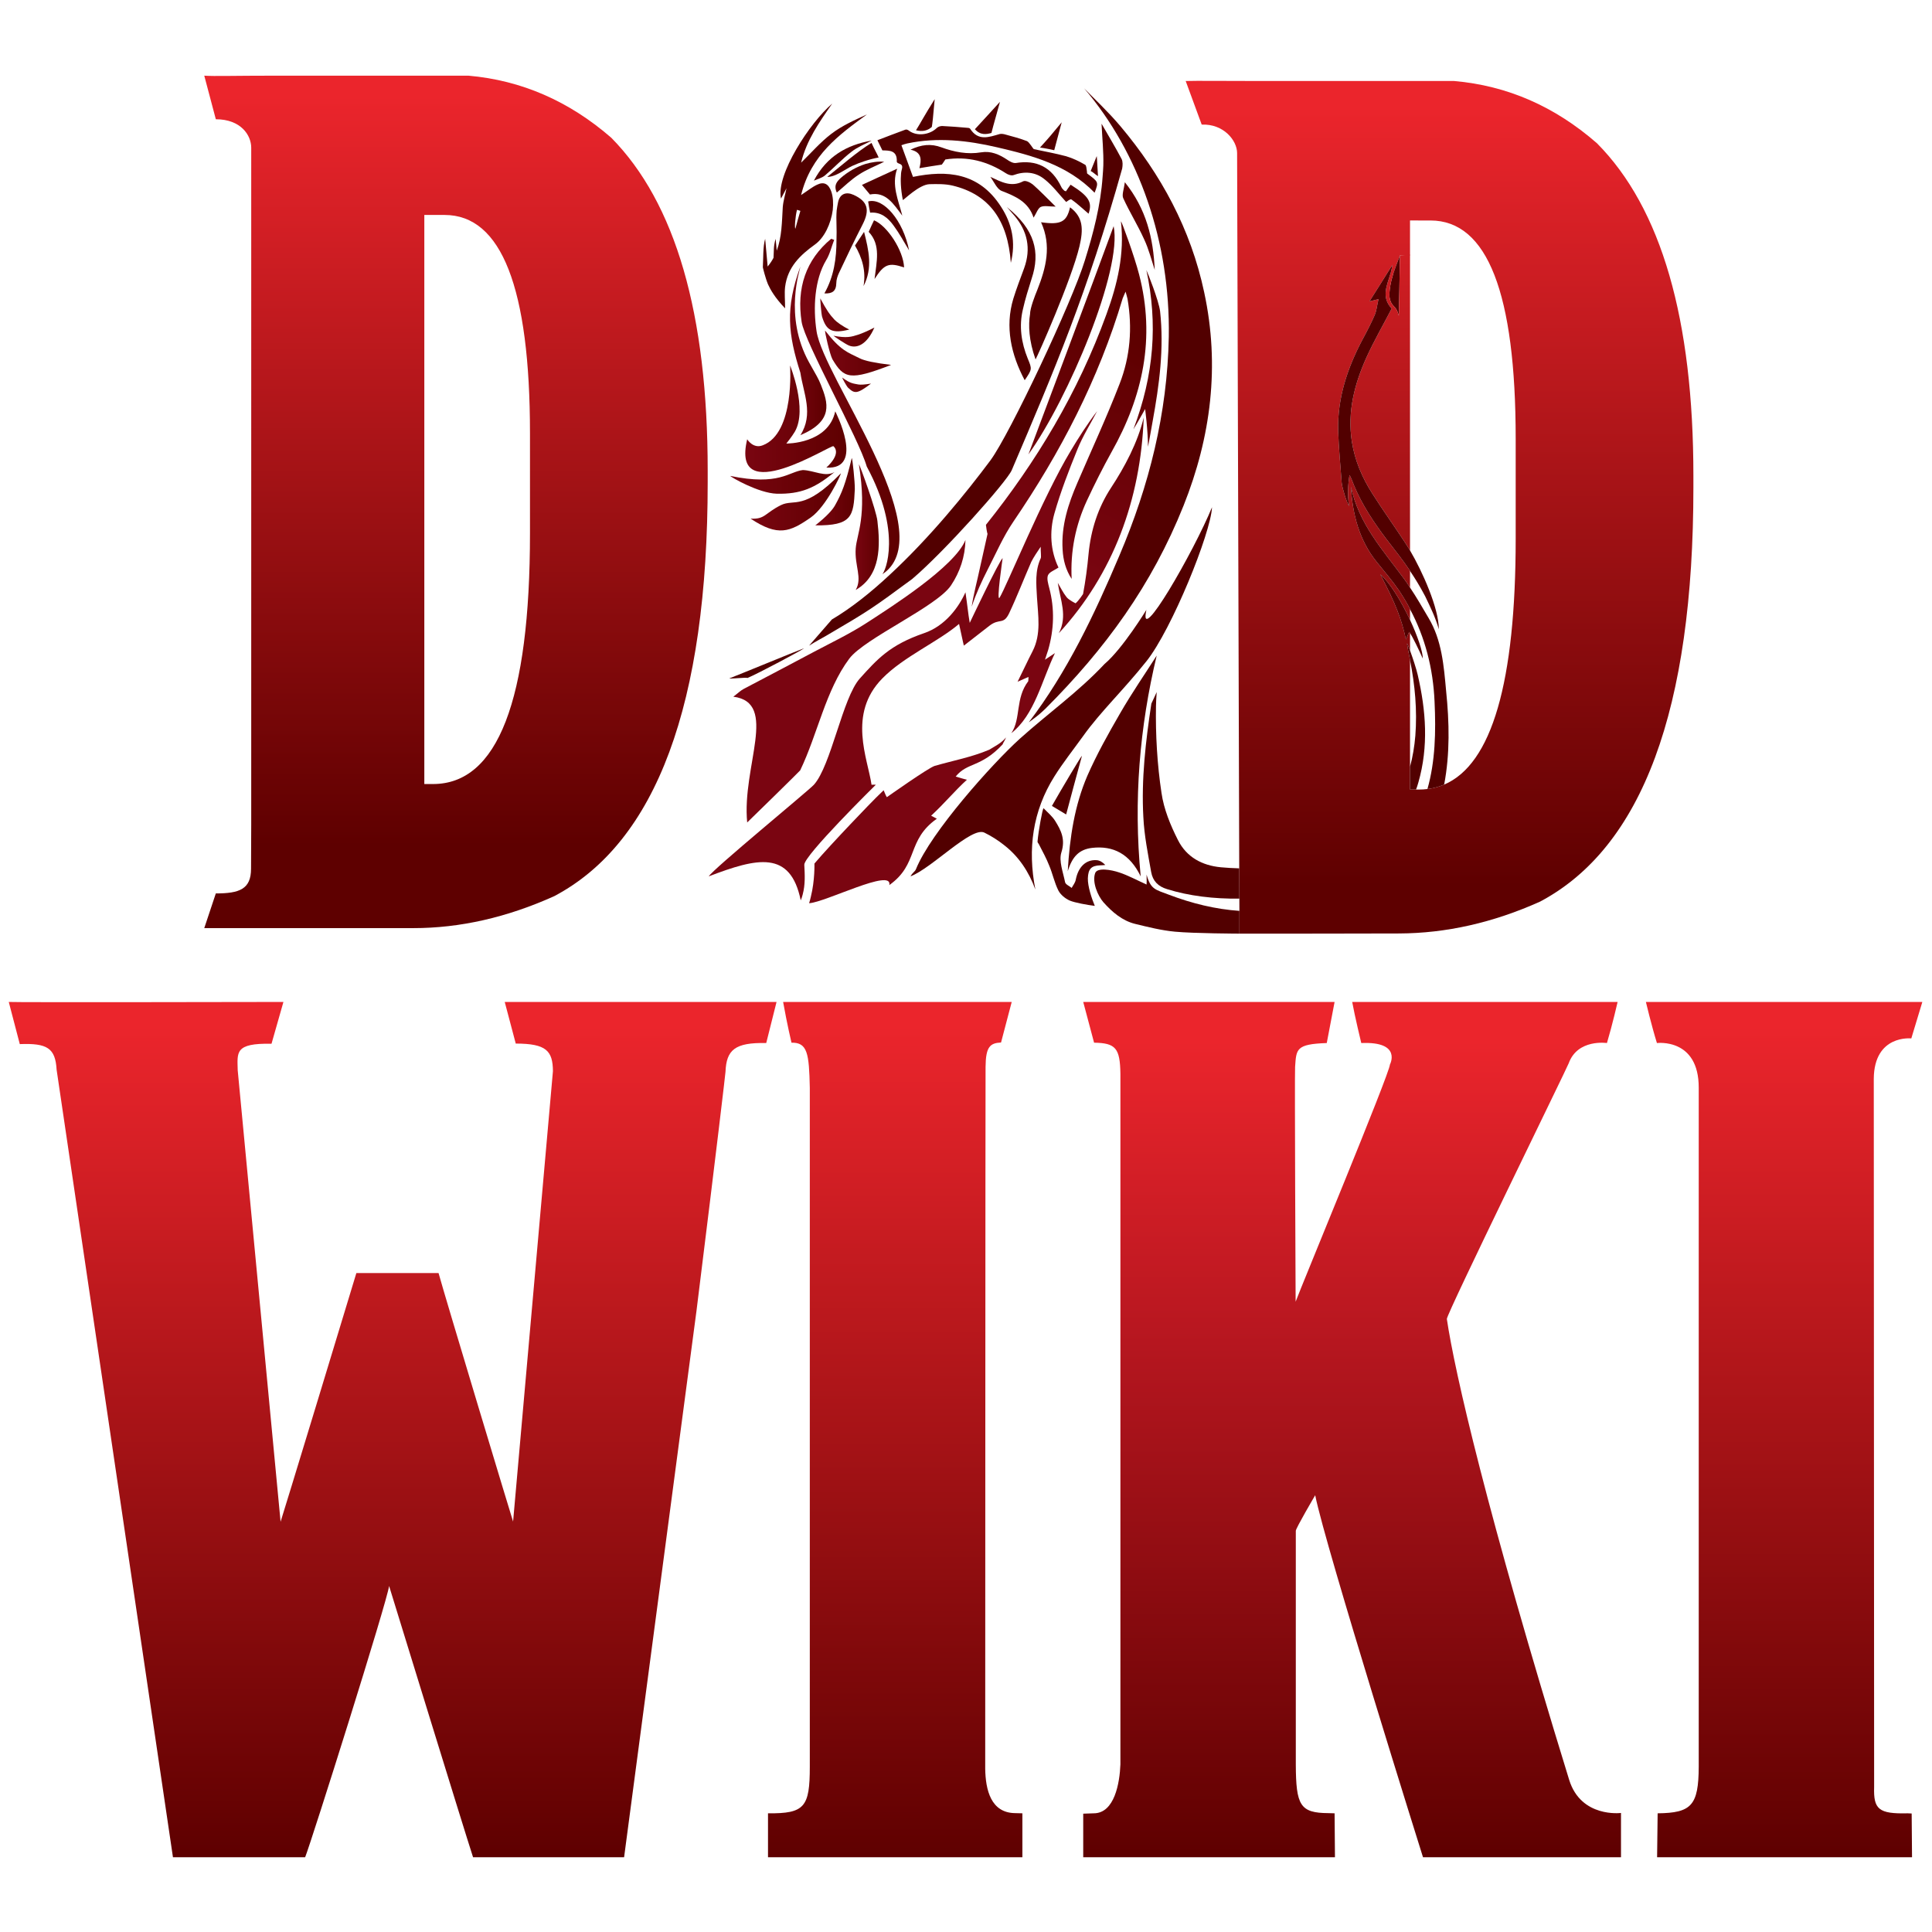
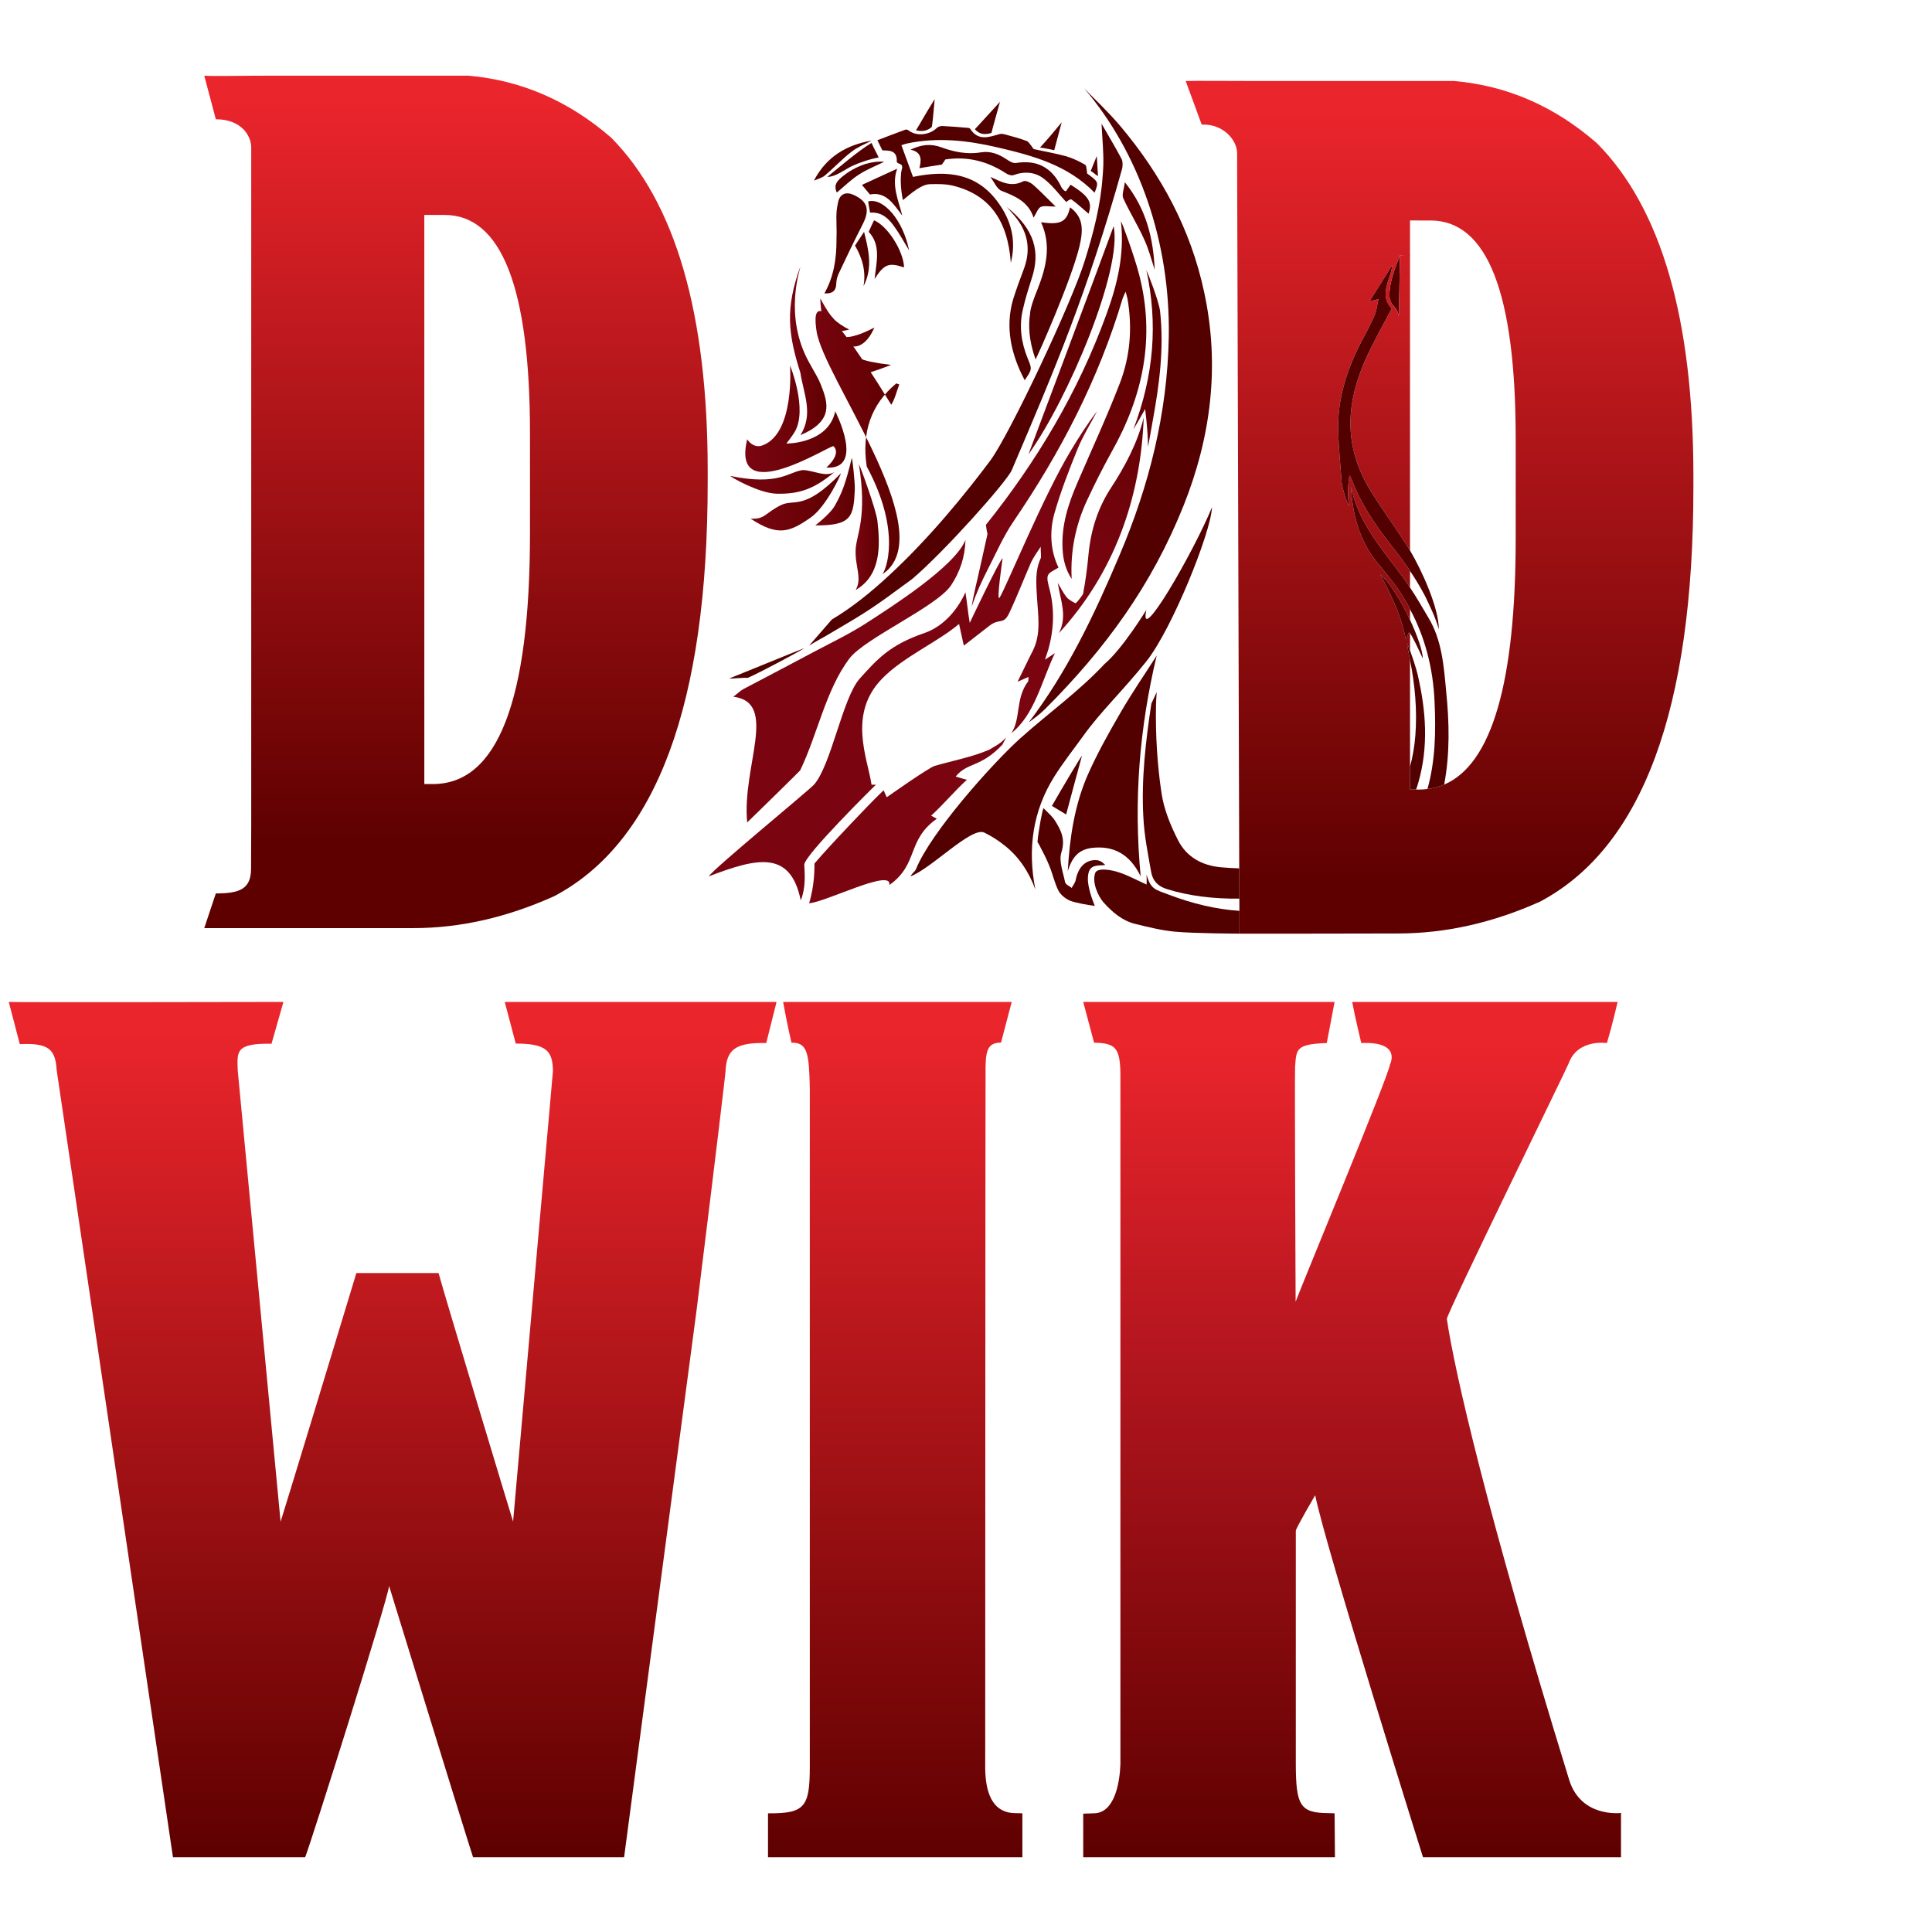
<svg xmlns="http://www.w3.org/2000/svg" version="1.1" id="Layer_1" x="0px" y="0px" width="1000px" height="1000px" viewBox="0 0 1000 1000" enable-background="new 0 0 1000 1000" xml:space="preserve">
  <g id="XMLID_6_">
    <g>
      <linearGradient id="SVGID_1_" gradientUnits="userSpaceOnUse" x1="745.105" y1="55.461" x2="745.105" y2="458.325">
        <stop offset="0" style="stop-color:#EB252C" />
        <stop offset="1" style="stop-color:#5E0000" />
      </linearGradient>
      <path fill="url(#SVGID_1_)" d="M613.712,41.929c6.63-0.184,17.034,0,38.948,0h99.995c27.53,2.394,52.115,13.167,73.937,32.227    c33.332,33.608,49.905,91.063,49.905,172.183v5.985c0,114.819-26.426,186.27-79.369,214.354    c-24.4,10.957-48.708,16.39-73.017,16.481c-8.747,0.092-75.134,0.092-82.593,0.092v-4.512v-7.274l-0.092-22.006L640.322,79.22    c0-6.445-6.906-15.192-18.323-14.732L613.712,41.929z M724.664,132.164c-1.382,3.407-2.525,6.574-3.446,9.244l-1.392-0.142    c0.368-1.289,0.694-2.841,0.878-4.13c-4.143,6.722-7.918,12.522-11.877,18.875c1.657-0.46,2.578-0.645,4.695-1.197    c-0.828,3.499-1.013,6.077-2.025,8.379c-1.934,4.419-4.144,8.655-6.445,12.891c-7.643,14.548-12.799,29.833-12.431,46.683    c0.276,9.116,1.197,18.139,1.842,27.163c0.276,2.67,2.578,10.22,3.867,12.062c-1.013-5.524-0.553-11.786,0.185-16.113    c1.196,2.209,1.564,3.499,2.394,5.524c4.235,10.128,10.221,19.06,16.758,27.715c4.604,5.985,8.287,10.589,12.154,16.298v0.092    v8.471h-0.092c-1.014-1.658-2.118-3.131-3.224-4.696c-10.772-14.64-23.203-28.176-27.254-47.328    c0.828,14.456,4.327,27.715,13.351,38.948c3.96,4.88,8.011,9.576,11.602,14.825c2.026,3.038,3.96,6.261,5.617,9.484v0.092v5.524    c-4.42-9.392-10.221-19.06-15.377-23.571c8.011,15.377,11.049,23.295,13.259,33.7c0.461-1.013,1.013-2.302,1.657-3.867    c0.093,0.092,0.276,0.276,0.461,0.553v9.023c-0.737-2.118-1.382-3.591-1.565-3.591c0.184,1.197,0.921,5.524,1.197,6.629    c0.092,0.552,0.276,1.197,0.368,1.75c0,0.092,0,0.092,0,0.184v55.246v11.786h3.131h1.381c1.565,0,3.038-0.092,4.512-0.276    c3.038-0.369,5.893-1.105,8.655-2.302c24.676-10.497,37.015-52.944,37.015-127.341v-51.655    c0-75.318-14.641-112.978-44.104-112.978H729.82v18.047" />
      <path fill="#520000" d="M743.438,407.508c-1.491,0.402-3.019,0.693-4.595,0.884c4.051-14.272,4.42-29.649,3.683-45.209    c-0.736-17.218-4.88-33.24-12.706-47.88v-0.092c-1.657-3.223-3.591-6.446-5.617-9.484c-3.591-5.249-7.642-9.944-11.602-14.825    c-9.023-11.233-12.522-24.492-13.351-38.948c4.051,19.152,16.481,32.688,27.254,47.328c1.105,1.565,2.21,3.038,3.224,4.696    c3.406,5.064,6.537,10.497,9.668,15.837c6.905,11.51,7.918,24.769,9.115,37.843c1.657,16.206,2.025,32.411-1.013,48.432    C746.17,406.666,744.82,407.135,743.438,407.508" />
      <linearGradient id="SVGID_2_" gradientUnits="userSpaceOnUse" x1="923.457" y1="531.268" x2="923.457" y2="961.328">
        <stop offset="0" style="stop-color:#EB252C" />
        <stop offset="1" style="stop-color:#5E0000" />
      </linearGradient>
-       <path fill="url(#SVGID_2_)" d="M851.913,518.607H995l-5.709,18.876c0,0-19.244-2.118-19.428,20.901l0.184,366.556    c-0.368,11.509,2.302,13.995,17.311,13.627l2.118,0.092l0.184,22.651c0,0-4.512,0-9.392,0H868.763c-4.604,0-7.273,0-11.049,0    l0.276-22.743c17.494-0.185,21.178-4.052,21.27-24.124V563.08c0.092-25.965-21.638-23.203-21.638-23.203    C854.768,530.67,851.913,518.607,851.913,518.607z" />
      <path fill="#520000" d="M732.582,380.77c1.014-13.167-0.184-26.242-2.762-39.132c0-0.092,0-0.092,0-0.184    c-0.092-0.553-0.276-1.197-0.368-1.75c-0.276-1.105-1.014-5.433-1.197-6.629c0.184,0,0.828,1.473,1.565,3.591    c1.381,3.775,3.314,9.668,3.959,12.522c4.328,18.599,5.709,37.199,0.368,55.798c-0.368,1.289-0.736,2.486-1.196,3.683h-3.131    v-11.786C731.201,391.819,732.122,386.386,732.582,380.77z" />
      <path fill="#520000" d="M724.664,132.164c-0.276,4.144-0.093,9.944-0.645,31.306c-1.382-5.893-3.775-4.052-4.788-9.484    c-0.276-3.499,0.421-7.422,1.986-12.578C722.139,138.737,723.282,135.57,724.664,132.164z" />
      <path fill="#520000" d="M727.702,330.956c-2.21-10.404-5.248-18.323-13.259-33.7c5.156,4.512,10.957,14.18,15.377,23.571    c3.867,8.287,6.629,16.39,6.629,20.073c-2.209-4.972-5.34-11.325-6.629-13.259c-0.185-0.276-0.368-0.46-0.461-0.553    C728.715,328.654,728.163,329.943,727.702,330.956z" />
      <linearGradient id="SVGID_3_" gradientUnits="userSpaceOnUse" x1="714.408" y1="54.967" x2="714.408" y2="458.701">
        <stop offset="0" style="stop-color:#EB252C" />
        <stop offset="1" style="stop-color:#5E0000" />
      </linearGradient>
      <path fill="url(#SVGID_3_)" d="M729.82,131.833v153.084c-0.829-1.381-1.565-2.578-2.302-3.683    c-5.617-8.655-11.694-17.034-17.219-25.781c-5.248-8.195-9.023-17.034-10.589-26.886c-2.394-15.653,1.474-30.109,7.734-43.92    c3.867-8.471,8.563-16.574,12.891-24.953c-5.616-5.985-2.394-11.97-0.46-18.599l1.381,0.184    c-1.565,5.156-2.302,9.208-2.025,12.707c1.013,5.432,3.406,3.591,4.788,9.484c0.552-21.362,0.368-27.163,0.645-31.306" />
      <linearGradient id="SVGID_4_" gradientUnits="userSpaceOnUse" x1="699.85" y1="538.947" x2="699.85" y2="961.21">
        <stop offset="0" style="stop-color:#EB252C" />
        <stop offset="0.376" style="stop-color:#B5161F" />
        <stop offset="1" style="stop-color:#5E0000" />
      </linearGradient>
      <path fill="url(#SVGID_4_)" d="M812.229,921.349c6.169,19.705,26.794,17.034,26.794,17.034v22.928c-4.144,0-6.261,0-9.023,0    h-93.457c0,0-50.55-160.949-55.799-187.376c0,0-10.036,17.034-10.036,18.416v120.896c0.092,21.27,2.21,25.137,16.85,25.229    l3.223,0.092l0.185,22.743c-2.578,0-4.052,0-8.839,0H571.817c-4.604,0-8.011,0-11.142,0v-22.559l5.433-0.185    c10.773,0,13.443-15.653,13.812-25.321V555.807c-0.185-13.352-2.486-15.93-13.627-16.113l-5.617-21.086h130.104l-4.051,21.27    c-16.021,0.553-15.745,3.131-16.39,12.339c-0.276,4.327,0.276,121.54,0.276,121.54c2.762-7.643,48.8-118.502,48.8-122.737    c0,0,6.445-12.063-14.824-11.142c0,0-3.406-14.087-4.695-21.27h137.285h0.093c0,0-2.671,11.694-5.525,21.27    c0,0-15.192-2.302-19.796,10.497c-0.921,2.578-63.072,129.367-63.072,132.313C752.932,710.034,769.597,782.958,812.229,921.349z" />
      <path fill="#520000" d="M729.82,284.918c6.354,10.773,14.916,29.833,14.916,40.79c-1.934-6.629-4.327-11.326-7.09-17.126    c-2.762-5.248-5.34-9.392-7.826-13.075v-0.092c-3.867-5.709-7.551-10.313-12.154-16.298c-6.537-8.655-12.522-17.586-16.758-27.715    c-0.829-2.026-1.197-3.315-2.394-5.524c-0.737,4.328-1.197,10.589-0.185,16.113c-1.289-1.842-3.591-9.392-3.867-12.062    c-0.645-9.023-1.565-18.047-1.842-27.163c-0.368-16.85,4.788-32.135,12.431-46.683c2.302-4.235,4.512-8.471,6.445-12.891    c1.013-2.302,1.197-4.88,2.025-8.379c-2.117,0.552-3.038,0.736-4.695,1.197c3.959-6.353,7.734-12.154,11.877-18.875    c-0.184,1.289-0.46,2.67-0.828,3.959c-1.934,6.629-5.156,12.614,0.46,18.599c-4.327,8.379-9.023,16.482-12.891,24.953    c-6.261,13.812-10.128,28.268-7.734,43.92c1.565,9.852,5.341,18.691,10.589,26.886c5.524,8.748,11.602,17.126,17.219,25.781    C728.255,282.34,728.991,283.537,729.82,284.918z" />
      <path fill="#520000" d="M591.798,422.94c-1.104-19.612,1.197-39.316,4.144-58.745c1.013-2.026,1.197-2.67,2.762-5.985    c-0.184,3.314-0.368,4.972-0.368,7.182c-0.276,14.64,0.645,30.569,2.854,45.025c1.197,8.379,4.604,16.666,8.471,24.308    c4.512,9.023,12.615,13.259,22.283,14.18c3.038,0.276,6.169,0.46,9.483,0.553l0.065,15.671c-13.074,0.184-26.215-1.4-37.356-4.898    c-4.695-1.381-7.458-4.236-8.286-8.839C594.191,442,592.258,432.516,591.798,422.94z" />
      <linearGradient id="SVGID_5_" gradientUnits="userSpaceOnUse" x1="540.991" y1="293.291" x2="596.239" y2="180.493">
        <stop offset="0" style="stop-color:#7A0511" />
        <stop offset="1" style="stop-color:#5E0000" />
      </linearGradient>
      <path fill="url(#SVGID_5_)" d="M594.191,231.238c0-8.379-1.473-19.521-1.473-19.521s-4.052,7.274-6.077,10.497    c10.681-28.175,12.706-54.786,6.722-82.408c0.553,1.013,6.445,15.837,7.09,21.27c2.117,19.244-0.368,37.935-3.867,57.087    C596.31,219.544,594.744,228.844,594.191,231.238z" />
      <linearGradient id="SVGID_6_" gradientUnits="userSpaceOnUse" x1="510.869" y1="278.486" x2="566.101" y2="165.721">
        <stop offset="0" style="stop-color:#7A0511" />
        <stop offset="1" style="stop-color:#5E0000" />
      </linearGradient>
      <path fill="url(#SVGID_6_)" d="M582.222,94.32c11.142,13.903,14.732,29.004,15.469,45.394c-1.749-5.34-3.13-10.865-5.524-15.929    c-3.223-7.182-7.458-13.903-10.772-21.178C580.564,100.858,581.762,97.911,582.222,94.32z" />
      <path fill="#520000" d="M566.845,451.944c1.014-3.039,8.379-1.75,12.431-0.368c4.328,1.381,9.484,4.144,14.18,6.261    c0.092-1.013,0.092-2.118,0-5.156c2.118,7.642,4.42,7.734,11.51,10.404c11.878,4.512,24.124,7.55,36.554,8.379v11.786    c0,0-23.571-0.092-33.331-1.013c-6.998-0.645-13.903-2.394-20.717-4.051c-6.63-1.657-11.786-6.077-16.39-11.233    C568.227,463.638,565.188,456.64,566.845,451.944z" />
      <path fill="#520000" d="M567.674,80.785c0.185,1.289,0.368,7.09,0.645,10.405c-1.934-1.289-2.578-2.118-3.775-2.67    C565.648,85.757,566.661,83.271,567.674,80.785z" />
      <path fill="#520000" d="M565.188,438.87c-6.537,0.829-10.128,4.328-12.522,12.062c1.014-17.679,3.592-34.16,10.129-49.353    c4.88-11.141,10.865-21.822,16.941-32.319c5.985-10.404,12.799-20.256,18.968-29.925c-8.839,36.923-12.062,74.766-8.286,114.267    C584.8,442,576.237,437.581,565.188,438.87z" />
      <path fill="#520000" d="M560.031,391.174c-2.854,10.497-5.708,20.901-8.194,30.385c-1.565-0.92-4.052-2.394-7.366-4.419    C549.259,408.668,559.755,391.082,560.031,391.174z" />
      <linearGradient id="SVGID_7_" gradientUnits="userSpaceOnUse" x1="557.938" y1="301.584" x2="613.184" y2="188.79">
        <stop offset="0" style="stop-color:#7A0511" />
        <stop offset="1" style="stop-color:#5E0000" />
      </linearGradient>
      <path fill="url(#SVGID_7_)" d="M547.509,301.676c1.474,2.486,2.763,5.156,4.512,7.366c1.197,1.565,4.696,3.223,4.696,3.223    c1.657-1.381,3.867-4.788,3.867-4.788c1.289-6.813,2.21-13.811,2.854-20.809c1.197-12.43,4.88-23.848,11.602-34.16    c7.09-10.773,13.812-23.387,16.942-36.37c-1.565,42.447-15.745,80.935-43.921,111.596    C552.665,318.894,548.798,310.515,547.509,301.676z" />
      <path fill="#520000" d="M538.302,76.365c4.051-4.419,6.261-6.998,11.233-13.075c-2.21,8.195-3.867,14.456-3.867,14.456    S542.721,77.01,538.302,76.365z" />
      <path fill="#520000" d="M556.809,455.351c1.289-6.629,5.249-10.497,10.773-10.128c1.565,0.092,3.13,1.013,4.512,2.486    c-0.921,0.092-1.75,0.184-2.671,0.184c-4.604,0.184-6.169,1.841-6.353,6.722c-0.093,4.235,2.025,10.497,3.591,14.271    c-3.775-0.46-10.404-1.657-12.982-2.762c-2.303-1.013-4.788-3.039-5.894-5.248c-2.025-4.052-2.946-8.655-4.695-12.799    c-1.474-3.775-3.407-7.274-5.249-10.865c-0.184-0.553-0.828-1.013-0.828-1.565c0.46-5.524,2.578-17.034,3.13-17.311    c2.026,2.118,4.42,4.051,5.985,6.538c3.039,4.88,5.433,9.484,3.223,16.39c-1.381,4.419,0.921,10.22,1.934,15.376    c0.276,1.197,2.21,1.934,3.407,2.947C555.428,458.206,556.532,456.917,556.809,455.351z" />
      <path fill="#520000" d="M558.742,127.468c-4.144,17.402-21.729,56.995-22.742,58.561c-3.499-9.76-3.775-17.863-2.854-23.387    c0-3.131,2.578-9.76,3.774-12.615c4.512-11.417,7.459-22.835,1.934-34.989c10.313,1.473,13.26-0.184,15.009-7.734    C560.769,112.459,560.769,118.721,558.742,127.468z" />
      <path fill="#520000" d="M604.965,174.334c0.828-49.077-15.377-95.299-43.828-128.63c4.788,4.972,12.246,11.878,18.783,19.612    c20.901,24.86,36.37,53.036,43.368,85.999c8.194,38.027,3.499,74.858-10.681,110.399c-16.482,41.25-40.514,74.122-71.544,105.151    c-2.578,2.394-3.223,3.131-8.563,6.998c19.889-26.058,34.068-55.982,46.959-86.459    C594.744,251.495,604.229,214.02,604.965,174.334z" />
      <path fill="#520000" d="M593.363,315.671c-4.42,20.165,24.492-30.017,33.976-53.128c-0.645,13.443-20.809,63.165-33.884,79.646    c-12.338,15.469-23.663,25.966-32.871,38.856c-4.972,6.906-10.313,13.627-14.824,20.809    c-11.233,17.863-13.996,37.567-9.853,58.561c-3.406-9.3-8.655-17.126-16.113-22.927c-3.223-2.578-6.722-4.788-10.313-6.537    c-6.629-3.223-27.254,18.507-38.211,22.65c1.105-2.025,2.302-2.394,2.854-3.775c7.642-18.968,39.5-54.601,53.772-67.492    c14.549-13.075,30.386-24.308,43.829-38.672C581.025,335.836,593.363,315.671,593.363,315.671z" />
      <linearGradient id="SVGID_8_" gradientUnits="userSpaceOnUse" x1="506.649" y1="276.484" x2="561.849" y2="163.785">
        <stop offset="0" style="stop-color:#7A0511" />
        <stop offset="1" style="stop-color:#5E0000" />
      </linearGradient>
      <path fill="url(#SVGID_8_)" d="M576.421,117.063c4.604,22.651-23.387,89.13-44.104,118.134    C534.342,229.856,566.753,143.581,576.421,117.063z" />
      <path fill="#520000" d="M521.176,107.211c14.455,11.602,17.402,23.295,12.798,37.015c-1.657,5.249-3.314,10.497-4.512,15.837    c-2.117,8.748-0.828,17.311,2.486,25.505c2.302,5.524,2.302,5.524-1.565,11.233c-6.998-13.167-10.313-27.531-5.893-42.171    c1.657-5.34,3.683-10.589,5.616-15.837c3.684-10.22,1.657-19.244-5.063-27.162C523.754,110.157,522.465,108.684,521.176,107.211z" />
      <path fill="#520000" d="M534.986,112.644c-2.67-8.195-9.392-11.049-16.481-13.812c-2.485-0.921-3.959-4.696-5.893-7.274    c5.616,2.578,10.772,5.524,16.942,2.302c1.196-0.645,3.683,0.553,5.063,1.657c3.775,3.315,7.366,7.09,11.786,11.417    c-3.407,0-5.893-0.645-7.734,0.185C537.196,107.855,536.46,110.342,534.986,112.644z" />
      <path fill="#520000" d="M513.165,68.815c-2.578,0.737-5.709,1.29-8.563-1.934c4.328-4.696,8.655-9.392,12.982-14.18    C515.835,59.239,514.361,64.027,513.165,68.815z" />
      <linearGradient id="SVGID_9_" gradientUnits="userSpaceOnUse" x1="528.285" y1="287.062" x2="583.532" y2="174.267">
        <stop offset="0" style="stop-color:#7A0511" />
        <stop offset="1" style="stop-color:#5E0000" />
      </linearGradient>
      <path fill="url(#SVGID_9_)" d="M572.738,162.549c5.616-15.377,9.392-31.122,7.458-47.972c0.368-0.092,6.998,18.139,9.392,27.438    c8.563,32.963,1.934,63.256-14.271,91.984c-4.512,8.103-8.747,16.574-12.707,25.045c-5.893,12.706-8.655,26.242-7.918,40.605    c-3.039-4.604-4.42-9.76-4.696-15.285c-0.736-12.338,2.946-23.572,7.643-34.437c7.366-17.126,15.192-33.976,21.914-51.378    c5.433-13.996,6.63-28.82,4.052-43.829c-0.185-1.013-0.553-2.025-1.014-3.775c-0.645,1.565-1.104,2.486-1.473,3.407    c-12.522,42.079-32.319,80.014-56.535,115.556c-5.34,7.827-9.115,16.666-13.443,25.045c-2.946,5.801-5.708,11.693-8.194,19.06    c0.921-6.353,3.038-14.18,4.144-19.52c1.289-6.077,2.762-12.062,4.051-18.139c0,0-0.368-0.829-0.828-4.696    C536.184,239.34,558.006,203.247,572.738,162.549z" />
      <path fill="#520000" d="M482.319,65.685c-2.118,1.934-4.788,2.578-8.195,1.75c2.578-4.144,3.959-6.998,9.668-16.113    C483.056,60.16,482.595,64.027,482.319,65.685z" />
      <path fill="#520000" d="M551.837,104.541c-3.684-3.959-6.998-8.471-11.233-11.786c-4.604-3.775-10.313-4.235-16.021-2.118    c-1.104,0.368-2.762-0.184-3.867-0.921c-9.668-6.261-19.888-8.931-31.398-7.182c-0.645,1.105-1.841,2.67-1.841,2.67    c-4.328,0.645-6.629,1.013-11.602,1.842c1.013-3.959,1.565-8.287-4.604-9.576c5.617-2.67,10.589-3.223,16.021-1.197    c6.537,2.394,13.443,3.775,20.533,2.578c4.973-0.829,9.3,1.013,13.443,3.775c1.289,0.921,3.131,1.934,4.512,1.75    c10.681-1.75,18.6,2.026,23.571,12.43c0.276,0.645,0.829,1.197,1.381,1.75c0.093,0.184,0.461,0.276,1.014,0.46    c0.736-1.105,1.564-2.302,2.394-3.407c9.576,5.985,11.325,9.116,9.3,15.008c-2.854-2.394-5.709-5.156-8.84-7.366    C554.047,102.792,552.297,104.265,551.837,104.541z" />
      <path fill="#520000" d="M464.364,87.322c-3.039,8.563,0.645,16.298,2.67,24.309c-4.512-5.985-8.471-12.615-16.758-10.958    c-1.842-2.209-3.315-3.959-4.144-4.972C451.842,93.031,458.011,90.269,464.364,87.322z" />
      <path fill="#520000" d="M466.574,75.168c2.025,5.524,3.959,10.773,5.985,16.39c17.495-3.591,34.161-2.394,45.578,15.469    c5.709,8.747,7.734,18.507,5.064,29.004c-1.565-22.19-11.325-35.449-30.109-39.961c-3.867-0.921-8.011-0.829-11.97-0.737    c-5.433,0.184-13.259,8.195-13.812,8.195c-1.197-6.077-1.197-10.681-0.92-13.812c0.184-2.486,1.841-4.143-1.289-5.156    c-0.369-0.092-0.921-0.552-0.921-0.829c0.276-5.985-3.775-5.801-7.458-5.893c-0.737-1.565-1.474-2.947-2.578-5.249    c4.788-1.841,9.576-3.683,14.364-5.433c0.552-0.276,1.381,0,1.934,0.46c3.959,3.039,10.681,2.302,14.456-1.381    c0.645-0.645,1.841-1.013,2.762-1.013c4.235,0.184,8.563,0.553,12.891,0.921c0.552,0,1.289,0.092,1.565,0.46    c4.236,6.629,9.853,4.328,15.377,2.762c0.921-0.184,2.025,0,2.946,0.276c3.775,1.013,7.551,2.025,11.142,3.407    c1.104,0.46,3.223,4.051,3.499,4.144c5.616,1.197,11.233,2.209,16.758,3.683c3.406,1.013,6.722,2.578,9.852,4.42    c0.645,0.368,0.645,1.934,0.921,3.499c0,0.368,0,0.645,0.093,1.013c5.984,4.419,5.984,4.419,3.867,9.944    c-14.088-14.456-32.228-19.244-50.366-23.479c-15.376-3.591-30.938-5.34-46.59-2.026C468.6,74.432,467.679,74.8,466.574,75.168z" />
      <path fill="#7A0511" d="M458.471,411.615c0.185,0.276,0.553,1.013,0.553,1.013s21.454-15.193,24.769-16.206    c9.944-2.854,19.152-4.512,28.267-8.379c2.946-1.841,6.169-3.315,8.655-6.353c-0.46,1.381-1.565,2.854-1.749,3.591    c-11.325,12.154-18.231,9.116-24.309,16.666c2.302,0.737,4.512,1.289,5.801,1.658c-6.629,6.077-11.786,12.43-18.507,18.599    c2.947,1.565,0.645,0.369,2.947,1.565c-15.837,11.233-9.208,23.387-24.584,34.344c1.841-9.023-33.055,8.932-41.526,9.392    c0.368-1.105,0.645-2.21,0.921-3.407c2.118-8.471,1.841-17.126,1.841-17.126c8.839-10.404,30.477-32.779,31.858-34.068    c2.67-2.578,3.959-3.867,3.959-3.867S457.735,409.866,458.471,411.615z" />
      <path fill="#520000" d="M449.356,104.265c7.918-2.118,18.139,9.852,21.177,25.321c-2.67-4.419-5.064-8.839-7.918-12.707    c-2.946-4.144-6.629-7.274-12.246-6.813C449.908,107.855,449.632,106.106,449.356,104.265z" />
      <path fill="#520000" d="M452.67,144.41c1.013-8.839,3.407-17.586-3.038-24.4c0.92-2.118,1.841-4.052,2.762-5.985    c6.906,2.854,15.192,15.653,15.561,24.4C460.037,135.754,457.643,136.675,452.67,144.41z" />
      <path fill="#520000" d="M447.238,120.01c2.394,9.484,4.604,18.691-0.276,28.083c1.381-7.827-0.737-14.732-4.419-20.993    C444.107,124.706,445.581,122.496,447.238,120.01z" />
      <linearGradient id="SVGID_10_" gradientUnits="userSpaceOnUse" x1="442.843" y1="272.856" x2="454.868" y2="272.856">
        <stop offset="0" style="stop-color:#7A0511" />
        <stop offset="1" style="stop-color:#5E0000" />
      </linearGradient>
      <path fill="url(#SVGID_10_)" d="M442.911,305.359c3.591-6.261-0.645-12.43,0-21.454c0.552-7.55,5.985-16.39,1.657-43.552    c0.46,0.185,9.023,23.848,9.576,29.28C455.617,282.248,456.078,297.809,442.911,305.359z" />
      <path fill="#520000" d="M580.564,82.351c0.645,1.289,0.553,3.314,0.276,4.88c-18.139,64.638-34.896,103.954-57.18,156.161    c-2.67,6.077-34.712,41.987-51.47,56.259c-20.625,15.192-22.006,16.206-44.657,29.464c-1.381,0.829-5.248,2.854-8.747,5.064    l11.786-13.535c10.128-5.985,20.257-14.087,30.017-23.203c20.717-19.152,39.593-42.447,52.023-59.113    c10.128-13.719,42.355-82.132,48.893-103.494c4.42-14.18,8.194-28.636,9.207-43.46c0.185-1.934,0.276-3.867,0.369-5.801    c0.184-6.906-0.553-13.72-0.921-21.546C573.935,70.657,577.434,76.365,580.564,82.351z" />
      <linearGradient id="SVGID_11_" gradientUnits="userSpaceOnUse" x1="435.913" y1="199.16" x2="450.829" y2="199.16">
        <stop offset="0" style="stop-color:#7A0511" />
        <stop offset="1" style="stop-color:#5E0000" />
      </linearGradient>
      <path fill="url(#SVGID_11_)" d="M444.292,199.011c1.105,0.185,3.315,0.092,6.538-0.46c-7.182,5.432-8.471,5.34-11.878,2.118    c-0.829-0.829-3.039-4.972-3.039-5.249C440.148,198.551,441.529,198.458,444.292,199.011z" />
      <path fill="#520000" d="M444.568,90.361c-4.051,2.578-7.55,6.077-11.417,9.3c-0.276-0.552-0.46-1.013-0.552-1.473    c-0.645-2.578,0.645-4.328,2.578-6.077c3.683-3.223,8.103-5.708,12.614-7.182c3.315-1.013,6.722-1.474,9.852-1.197    C453.223,85.941,448.619,87.691,444.568,90.361z" />
      <linearGradient id="SVGID_12_" gradientUnits="userSpaceOnUse" x1="431.401" y1="174.455" x2="452.579" y2="174.455">
        <stop offset="0" style="stop-color:#7A0511" />
        <stop offset="1" style="stop-color:#5E0000" />
      </linearGradient>
      <path fill="url(#SVGID_12_)" d="M431.401,173.782c6.906,1.289,9.116,0.645,13.075-0.645c1.381-0.46,4.788-1.842,8.103-3.591    c-3.867,8.839-9.023,10.957-13.167,9.3C437.754,178.202,431.585,174.058,431.401,173.782z" />
      <path fill="#520000" d="M428.178,91.558c6.169-4.88,15.837-13.351,22.927-17.586c1.657,3.775,2.67,5.156,3.683,7.55    c-2.118,0.369-4.696,1.013-7.458,1.934c-2.025,0.645-4.143,1.474-6.353,2.486C437.662,87.507,432.414,91.65,428.178,91.558z" />
      <path fill="#520000" d="M434.255,141.279c-0.737,1.565-1.381,3.499-1.381,5.248c-0.092,4.236-2.118,5.525-6.169,5.341    c4.972-8.839,6.261-18.139,6.261-27.715c0.092-2.67,0.092-5.432,0-8.103c-0.092-2.302-0.092-4.696,0.092-7.09    c0.184-1.473,0.46-2.946,0.736-4.328c0.921-4.328,4.144-5.524,8.011-3.775c7.274,3.314,8.563,7.734,4.696,15.285    C442.266,124.429,438.215,132.808,434.255,141.279z" />
      <linearGradient id="SVGID_13_" gradientUnits="userSpaceOnUse" x1="427.053" y1="182.736" x2="461.234" y2="182.736">
        <stop offset="0" style="stop-color:#7A0511" />
        <stop offset="1" style="stop-color:#5E0000" />
      </linearGradient>
      <path fill="url(#SVGID_13_)" d="M427.073,171.112c8.195,10.497,11.51,11.141,17.955,14.364c2.486,1.289,7.918,2.394,16.206,3.407    c-21.27,8.194-24.4,7.182-30.385-2.947C429.467,183.358,426.797,171.572,427.073,171.112z" />
      <linearGradient id="SVGID_14_" gradientUnits="userSpaceOnUse" x1="422.009" y1="254.489" x2="442.455" y2="254.489">
        <stop offset="0" style="stop-color:#7A0511" />
        <stop offset="1" style="stop-color:#5E0000" />
      </linearGradient>
      <path fill="url(#SVGID_14_)" d="M442.45,253.244c-0.645,14.088-1.473,18.876-20.441,18.692c5.801-4.604,8.839-7.919,10.22-10.405    c3.591-6.445,5.433-11.141,8.655-24.492C441.253,237.499,442.542,249.653,442.45,253.244z" />
      <path fill="#520000" d="M421.272,93.492c6.63-12.615,17.126-18.507,29.833-20.717c-0.184,0.092-0.276,0.184-0.46,0.276    c-3.407,1.75-6.906,3.13-9.944,5.524c-4.788,3.683-9.023,8.287-13.719,12.246C425.416,92.11,423.206,92.663,421.272,93.492z" />
      <linearGradient id="SVGID_15_" gradientUnits="userSpaceOnUse" x1="424.577" y1="162.97" x2="439.596" y2="162.97">
        <stop offset="0" style="stop-color:#7A0511" />
        <stop offset="1" style="stop-color:#5E0000" />
      </linearGradient>
      <path fill="url(#SVGID_15_)" d="M424.587,154.446c3.315,6.169,4.788,8.287,7.366,11.049c0.92,1.013,4.235,3.499,7.642,5.064    c-9.3,2.394-11.97,0.184-14.087-6.629C425.048,162.088,424.495,154.722,424.587,154.446z" />
      <linearGradient id="SVGID_16_" gradientUnits="userSpaceOnUse" x1="414.207" y1="210.429" x2="465.567" y2="210.429">
        <stop offset="0" style="stop-color:#7A0511" />
        <stop offset="1" style="stop-color:#5E0000" />
      </linearGradient>
-       <path fill="url(#SVGID_16_)" d="M422.654,171.48c3.683,23.94,62.428,101.008,36.186,124.119c-0.645,0.552-1.381,1.105-2.21,1.657    c1.657-1.381,10.405-21.638-8.011-55.798c-4.051-14.364-32.134-64.269-33.7-74.858c-2.67-17.495,2.118-32.042,15.285-43    c0.552,0.184,1.105,0.368,1.565,0.552c-1.381,3.499-2.21,7.366-4.144,10.497C421.549,144.778,420.812,159.418,422.654,171.48z" />
+       <path fill="url(#SVGID_16_)" d="M422.654,171.48c3.683,23.94,62.428,101.008,36.186,124.119c-0.645,0.552-1.381,1.105-2.21,1.657    c1.657-1.381,10.405-21.638-8.011-55.798c-2.67-17.495,2.118-32.042,15.285-43    c0.552,0.184,1.105,0.368,1.565,0.552c-1.381,3.499-2.21,7.366-4.144,10.497C421.549,144.778,420.812,159.418,422.654,171.48z" />
      <path fill="#7A0511" d="M546.036,338.046c-6.813,14.18-10.497,31.951-22.559,41.435c5.063-7.55,1.934-17.955,8.747-26.886    c0-0.737,0.184-1.381,0.092-2.21c-1.657,0.737-3.314,1.473-5.616,2.486c2.854-5.709,5.156-10.773,7.734-15.745    c4.604-8.932,2.854-18.507,2.302-27.899c-0.368-6.906-1.105-13.719,1.934-20.257c0.368-0.736-0.092-3.683,0-5.985    c-1.289,1.842-3.959,5.893-4.88,7.827c-3.867,8.839-7.366,17.955-11.51,26.702c-2.946,6.077-4.88,2.302-10.128,6.353    c-13.259,10.313-13.259,10.313-13.259,10.313s-0.46-1.749-2.486-11.233c-11.049,9.392-28.728,16.942-39.777,28.267    c-18.047,18.416-7.458,41.526-5.524,54.97c0.92-0.092,2.209,0,2.209,0c-0.645,0.645-37.291,36.738-37.015,41.434    c0.276,5.156,0.553,10.221-0.829,15.377c-0.276,1.013-0.552,2.025-1.013,3.039c-5.34-26.15-22.559-22.006-47.604-12.431    c2.21-3.775,51.563-44.289,54.417-47.419c8.932-9.944,14.824-45.025,23.756-54.97c9.023-10.036,15.561-17.402,33.24-23.479    c11.141-3.775,18.139-13.719,21.454-21.177c1.197,8.195,1.289,10.404,2.21,15.837c0,0,15.284-32.227,17.034-33.516    c0,0-3.407,23.203-1.565,20.441c3.499-5.617,22.467-52.207,36.738-75.871c4.235-7.09,8.655-13.995,13.72-20.625    c-3.407,6.538-7.366,12.799-10.129,19.612c-4.42,10.865-8.747,22.006-11.97,33.332c-2.67,9.484-2.025,19.428,2.118,27.991    c-2.026,1.381-4.604,2.21-5.433,3.959c-0.737,1.75,0.092,4.419,0.645,6.629c2.854,10.773,2.485,21.454-0.553,32.042    c-0.461,1.473-0.921,2.854-1.657,5.064C542.997,340.072,544.471,339.059,546.036,338.046z" />
      <linearGradient id="SVGID_17_" gradientUnits="userSpaceOnUse" x1="388.494" y1="259.762" x2="435.269" y2="259.762">
        <stop offset="0" style="stop-color:#7A0511" />
        <stop offset="1" style="stop-color:#5E0000" />
      </linearGradient>
      <path fill="url(#SVGID_17_)" d="M435.268,244.957c0.092,0.552-7.55,17.218-15.653,22.927c-10.773,7.458-16.85,10.037-31.122,0.553    c7.55,0.46,7.366-2.854,15.745-6.998C411.144,258.032,416.024,264.753,435.268,244.957z" />
      <linearGradient id="SVGID_18_" gradientUnits="userSpaceOnUse" x1="408.907" y1="181.608" x2="427.752" y2="181.608">
        <stop offset="0" style="stop-color:#7A0511" />
        <stop offset="1" style="stop-color:#5E0000" />
      </linearGradient>
      <path fill="url(#SVGID_18_)" d="M424.864,199.103c3.775,9.484,6.721,18.784-10.589,26.15c6.998-10.958,1.565-21.73,0-32.319    c-6.354-19.889-7.918-33.332,0-54.97c0,1.289-8.839,25.505,4.512,49.629C422.654,194.499,423.575,195.88,424.864,199.103z" />
      <linearGradient id="SVGID_19_" gradientUnits="userSpaceOnUse" x1="463.351" y1="530.899" x2="463.351" y2="964.27">
        <stop offset="0" style="stop-color:#EB252C" />
        <stop offset="1" style="stop-color:#5E0000" />
      </linearGradient>
      <path fill="url(#SVGID_19_)" d="M405.343,518.607c0,0,115.003,0,118.318,0l-5.524,20.993c-5.709,0.276-7.918,2.21-8.011,12.615    c-0.092,8.747-0.184,363.332-0.184,363.332c0.184,10.773,2.854,22.835,15.561,22.928l3.683,0.092v22.743c-2.762,0-4.695,0-9.023,0    H408.658c-4.604,0-7.734,0-11.141,0v-22.743c18.968,0.185,21.638-3.223,21.638-24.124V563.08    c-0.368-17.771-1.197-23.571-9.484-23.387C409.671,539.693,407.369,530.025,405.343,518.607z" />
      <linearGradient id="SVGID_20_" gradientUnits="userSpaceOnUse" x1="385.758" y1="216.747" x2="438.092" y2="216.747">
        <stop offset="0" style="stop-color:#7A0511" />
        <stop offset="1" style="stop-color:#5E0000" />
      </linearGradient>
      <path fill="url(#SVGID_20_)" d="M394.755,230.501c16.758-6.261,14.18-41.342,14.18-41.342s9.208,22.559,2.486,34.252    c-1.381,2.394-4.419,6.169-4.419,6.169s21.638,0.276,25.321-16.666c0,0,15.653,30.385-4.604,29.096c0,0,8.103-6.906,3.683-11.049    c-1.105-1.105-53.404,32.963-44.657-3.591C386.744,227.371,389.783,232.435,394.755,230.501z" />
      <linearGradient id="SVGID_21_" gradientUnits="userSpaceOnUse" x1="377.997" y1="249.431" x2="431.954" y2="249.431">
        <stop offset="0" style="stop-color:#7A0511" />
        <stop offset="1" style="stop-color:#5E0000" />
      </linearGradient>
      <path fill="url(#SVGID_21_)" d="M431.954,244.313c-10.128,8.379-17.587,11.51-29.925,11.233    c-9.392-0.276-23.848-8.655-24.032-9.208c25.321,5.248,30.293-2.21,37.567-3.039C421.365,243.484,427.166,247.167,431.954,244.313    z" />
      <path fill="#7A0511" d="M421.457,337.31c9.208-4.88,18.692-9.392,27.439-15.101c11.602-7.55,45.301-28.82,50.826-42.723    c-0.184,8.655-2.854,16.574-7.458,23.479c-7.366,11.049-44.657,27.347-52.667,37.936c-12.246,16.39-16.39,39.041-25.413,57.824    c-0.092,0.276-27.162,26.794-27.438,26.979c-2.854-28.912,16.39-62.06-7.182-65.098c2.21-1.658,3.591-3.039,5.249-3.959    C397.057,350.2,409.21,343.847,421.457,337.31z" />
      <linearGradient id="SVGID_22_" gradientUnits="userSpaceOnUse" x1="203.236" y1="531.276" x2="203.236" y2="961.202">
        <stop offset="0" style="stop-color:#EB252C" />
        <stop offset="1" style="stop-color:#5E0000" />
      </linearGradient>
      <path fill="url(#SVGID_22_)" d="M201.395,820.894c-0.829,7.459-40.145,132.13-43.46,140.417H89.522L29.304,553.688    c-0.645-11.233-4.88-13.812-19.06-13.259l-5.708-21.822c2.486,0.276,142.166,0,142.166,0l-6.169,21.638    c-19.152-0.368-17.679,4.42-17.495,13.72l22.19,233.689c0.184-0.184,36.094-118.226,39.225-128.723h42.539    c3.223,11.878,38.488,128.631,38.58,128.631l20.625-233.138c-0.092-10.496-3.407-14.271-19.244-14.271l-5.708-21.546    c3.039,0,137.009,0,140.692,0l-5.34,21.27c-16.297-0.368-20.625,3.591-21.085,14.917c0,0.552-4.235,37.015-15.008,123.658    l-37.475,282.858h-78.173C239.791,945.749,203.696,828.26,201.395,820.894z" />
-       <path fill="#520000" d="M411.697,118.352c0.829-3.039,1.657-6.169,2.578-9.208c-0.645-0.184-1.197-0.368-1.75-0.552    C411.697,111.723,411.144,118.168,411.697,118.352z M414.643,100.95c3.499-2.302,5.709-4.144,8.287-5.34    c3.591-1.75,5.985-0.368,7.366,3.591c0.921,2.762,1.105,6.077,0.737,9.484c-0.921,7.09-4.328,14.364-9.208,17.863    c-7.55,5.433-14.18,11.602-15.469,22.006c-0.369,3.315,0,6.629,0,11.049c-5.525-5.801-7.643-9.853-8.839-12.431    c-1.381-3.314-2.67-8.655-2.67-8.839c0.276-4.327,0-10.588,1.197-14.732c0.276,3.591,1.013,10.681,1.289,14.364    c1.197-1.473,2.209-2.946,3.038-4.512c0.276-4.328-0.092-5.708,1.105-9.852c0.276,3.591,0.276,2.578,0.553,6.169    c2.67-7.09,2.67-14.824,3.13-22.559c0.276-3.315,1.289-6.538,1.934-9.76c-0.92,1.75-1.934,3.499-2.854,5.341    c-2.67-12.338,14.916-39.317,26.518-49.169c-6.629,9.484-13.259,18.875-16.113,30.569c5.156-4.972,9.944-10.589,15.653-14.917    c5.525-4.235,11.97-7.09,18.416-10.036C434.255,69.828,419.799,80.141,414.643,100.95z" />
      <path fill="#520000" d="M377.537,351.121c4.88-1.842,33.607-13.72,38.58-15.561c0.092,0.368-24.4,13.443-29.28,15.377    C386.652,350.477,377.721,351.489,377.537,351.121z" />
      <linearGradient id="SVGID_23_" gradientUnits="userSpaceOnUse" x1="236.015" y1="49.705" x2="236.015" y2="437.578">
        <stop offset="0" style="stop-color:#EB252C" />
        <stop offset="1" style="stop-color:#5E0000" />
      </linearGradient>
      <path fill="url(#SVGID_23_)" d="M130.036,76.458c0-6.445-5.341-14.732-18.323-14.732l-5.985-22.559c5.524,0.369,14.824,0,36.646,0    H242.46c27.439,2.394,52.115,13.167,73.938,32.135c33.239,33.7,49.905,91.063,49.905,172.274v5.985    c0,114.819-26.518,186.27-79.37,214.261c-24.493,11.049-48.801,16.574-73.017,16.574c-6.906,0-103.586,0-108.189,0l5.985-17.955    c12.246,0,18.231-2.209,18.231-12.798c0-2.578,0.092-23.019,0.092-23.019V76.458z M274.319,275.987v-51.655    c0-75.318-14.732-113.07-44.196-113.07h-10.497v294.552h4.512C257.561,405.814,274.319,362.539,274.319,275.987z" />
    </g>
    <g>
	</g>
  </g>
  <g>
</g>
  <g>
</g>
  <g>
</g>
  <g>
</g>
  <g>
</g>
  <g>
</g>
</svg>